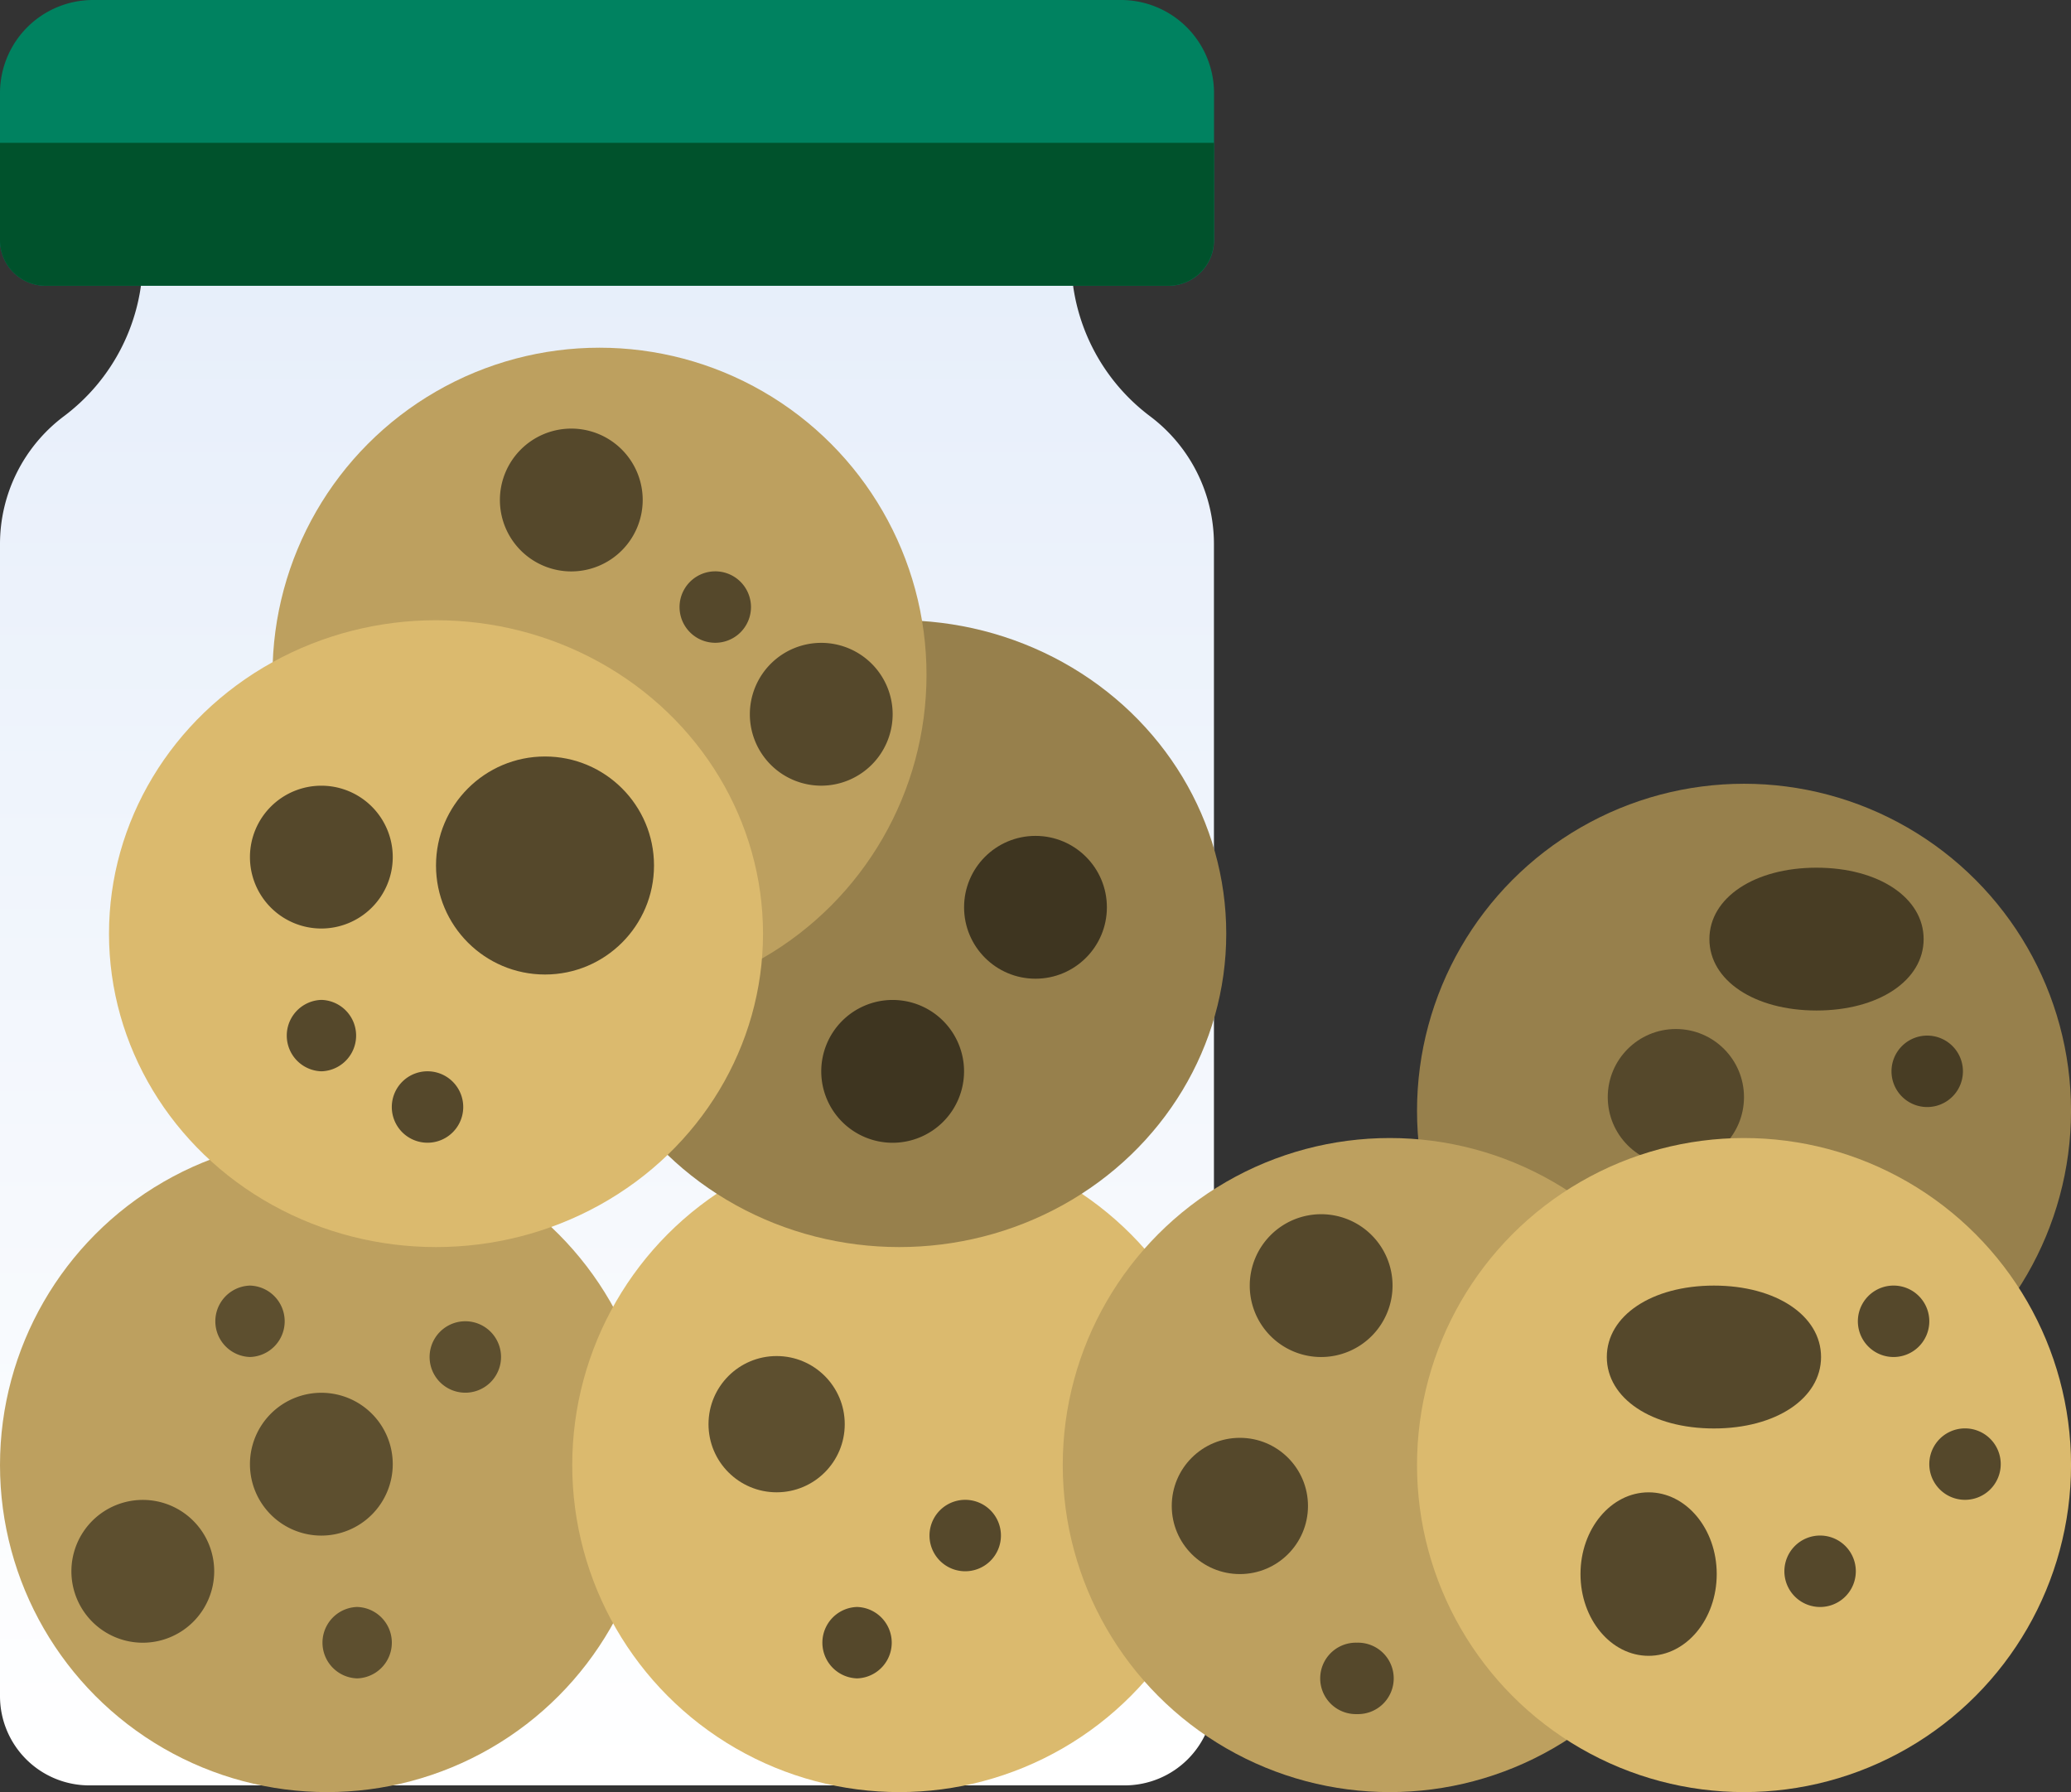
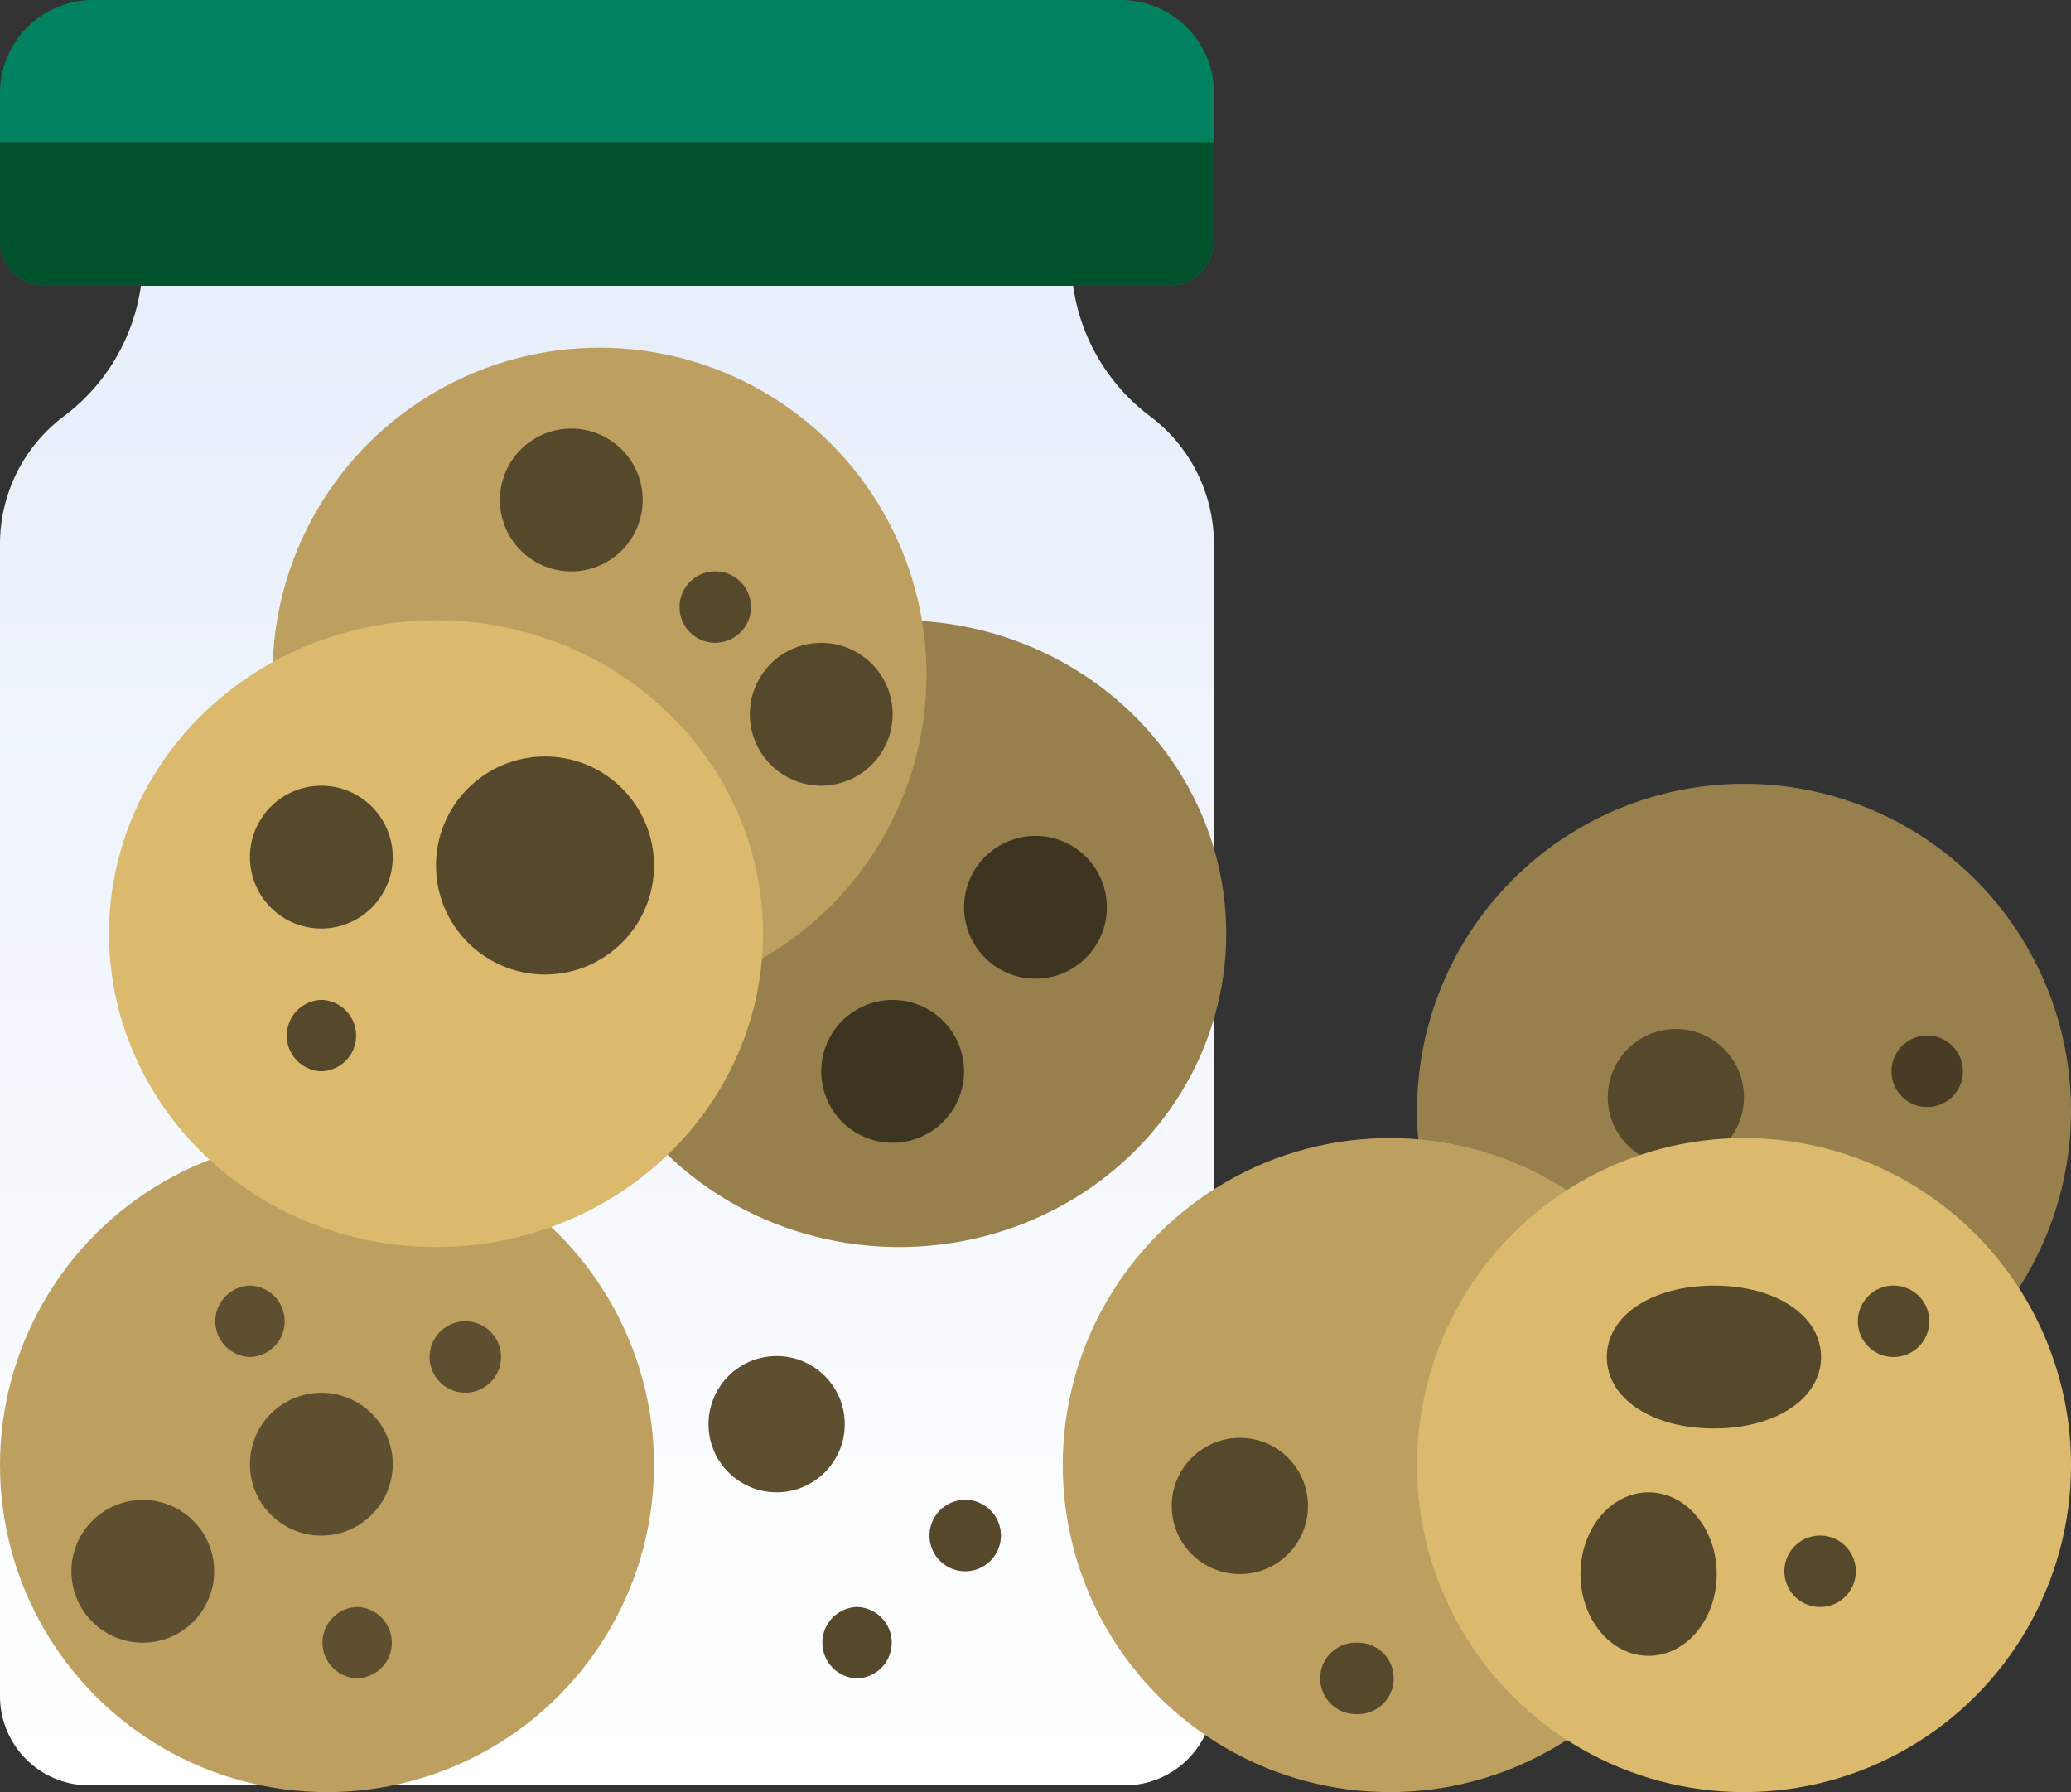
<svg xmlns="http://www.w3.org/2000/svg" width="68.133" height="58.952" viewBox="0 0 68.133 58.952">
  <rect x="0" y="0" width="68.133" height="58.952" fill="#333333" stroke="none" />
  <defs>
    <linearGradient id="linear-gradient" x1="0.5" x2="0.5" y2="1" gradientUnits="objectBoundingBox">
      <stop offset="0" stop-color="#e6eefa" />
      <stop offset="1" stop-color="#fff" />
    </linearGradient>
  </defs>
  <g id="cookies" transform="translate(-24 -56)">
    <circle id="Ellipse_670" data-name="Ellipse 670" cx="10.758" cy="10.758" r="10.758" transform="translate(70.618 81.782)" fill="#97804c" />
    <g id="Group_13199" data-name="Group 13199" transform="translate(80.237 84.542)">
-       <path id="Path_27650" data-name="Path 27650" d="M410.507,255.078c-2.042,0-3.524-.988-3.524-2.349s1.482-2.349,3.524-2.349,3.524.988,3.524,2.349S412.549,255.078,410.507,255.078Zm1.272-2.043h0Zm-1.272-.306h0Z" transform="translate(-406.983 -250.379)" fill="#483d24" />
-     </g>
+       </g>
    <circle id="Ellipse_671" data-name="Ellipse 671" cx="2.241" cy="2.241" r="2.241" transform="translate(76.893 89.85)" fill="#55482b" />
    <path id="Path_27651" data-name="Path 27651" d="M59.241,105.453V104H28.7v1.453a6.492,6.492,0,0,1-2.6,5.193,5.255,5.255,0,0,0-2.1,4.2v37.9a2.937,2.937,0,0,0,2.937,2.937H61a2.937,2.937,0,0,0,2.937-2.937v-37.9a5.255,5.255,0,0,0-2.1-4.2A6.492,6.492,0,0,1,59.241,105.453Z" transform="translate(0 -40.952)" fill="url(#linear-gradient)" />
    <path id="Path_27652" data-name="Path 27652" d="M62.436,65.4H25.5a1.5,1.5,0,0,1-1.5-1.5V59.062A3.062,3.062,0,0,1,27.062,56H60.878a3.062,3.062,0,0,1,3.062,3.062v4.832A1.5,1.5,0,0,1,62.436,65.4Z" transform="translate(0)" fill="#008260" />
    <path id="Path_27653" data-name="Path 27653" d="M63.94,88H24v3.2a1.5,1.5,0,0,0,1.5,1.5H62.436a1.5,1.5,0,0,0,1.5-1.5Z" transform="translate(0 -27.301)" fill="#00522c" />
    <circle id="Ellipse_672" data-name="Ellipse 672" cx="10.758" cy="10.758" r="10.758" transform="translate(24 93.436)" fill="#bda05f" />
-     <circle id="Ellipse_673" data-name="Ellipse 673" cx="10.758" cy="10.758" r="10.758" transform="translate(42.826 93.436)" fill="#dbba6e" />
    <ellipse id="Ellipse_674" data-name="Ellipse 674" cx="10.758" cy="10.31" rx="10.758" ry="10.31" transform="translate(42.826 76.403)" fill="#97804c" />
    <circle id="Ellipse_675" data-name="Ellipse 675" cx="10.758" cy="10.758" r="10.758" transform="translate(58.963 93.436)" fill="#bda05f" />
    <circle id="Ellipse_676" data-name="Ellipse 676" cx="10.758" cy="10.758" r="10.758" transform="translate(70.618 93.436)" fill="#dbba6e" />
    <circle id="Ellipse_677" data-name="Ellipse 677" cx="10.758" cy="10.758" r="10.758" transform="translate(32.965 67.438)" fill="#bda05f" />
    <g id="Group_13200" data-name="Group 13200" transform="translate(38.099 99.464)">
      <path id="Path_27654" data-name="Path 27654" d="M121.19,354.349a1.175,1.175,0,0,1,0-2.349h0a1.175,1.175,0,1,1,0,2.349Z" transform="translate(-120.015 -352)" fill="#5d4f2f" />
    </g>
    <g id="Group_13201" data-name="Group 13201" transform="translate(31.05 98.29)">
      <path id="Path_27655" data-name="Path 27655" d="M73.19,346.349a1.175,1.175,0,0,1,0-2.349h0a1.175,1.175,0,0,1,0,2.349Z" transform="translate(-72.015 -344)" fill="#5d4f2f" />
    </g>
    <g id="Group_13202" data-name="Group 13202" transform="translate(34.575 108.862)">
      <path id="Path_27656" data-name="Path 27656" d="M97.19,418.349a1.175,1.175,0,0,1,0-2.349h0a1.175,1.175,0,0,1,0,2.349Z" transform="translate(-96.015 -416)" fill="#5d4f2f" />
    </g>
    <g id="Group_13203" data-name="Group 13203" transform="translate(32.223 101.814)">
      <path id="Path_27657" data-name="Path 27657" d="M82.349,372.7a2.349,2.349,0,1,1,2.349-2.349A2.352,2.352,0,0,1,82.349,372.7Zm0-2.351h0Z" transform="translate(-80 -368)" fill="#5d4f2f" />
    </g>
    <g id="Group_13204" data-name="Group 13204" transform="translate(51.018 88.892)">
      <path id="Path_27658" data-name="Path 27658" d="M210.349,284.7a2.349,2.349,0,1,1,2.349-2.349A2.352,2.352,0,0,1,210.349,284.7Zm0-2.351h0Z" transform="translate(-208 -280)" fill="#3e3520" />
    </g>
    <g id="Group_13205" data-name="Group 13205" transform="translate(65.115 95.94)">
-       <path id="Path_27659" data-name="Path 27659" d="M306.349,332.7a2.349,2.349,0,1,1,2.349-2.349A2.352,2.352,0,0,1,306.349,332.7Zm0-2.351h0Z" transform="translate(-304 -328)" fill="#55482b" />
-     </g>
+       </g>
    <g id="Group_13206" data-name="Group 13206" transform="translate(26.349 105.338)">
      <path id="Path_27660" data-name="Path 27660" d="M42.349,396.7a2.349,2.349,0,1,1,2.349-2.349A2.352,2.352,0,0,1,42.349,396.7Zm0-2.351h0Z" transform="translate(-40 -392)" fill="#5d4f2f" />
    </g>
    <ellipse id="Ellipse_678" data-name="Ellipse 678" cx="10.758" cy="10.31" rx="10.758" ry="10.31" transform="translate(27.586 76.403)" fill="#dbba6e" />
    <g id="Group_13207" data-name="Group 13207" transform="translate(32.223 81.844)">
      <path id="Path_27661" data-name="Path 27661" d="M82.349,236.7a2.349,2.349,0,1,1,2.349-2.349A2.352,2.352,0,0,1,82.349,236.7Zm0-2.351h0Z" transform="translate(-80 -232)" fill="#55482b" />
    </g>
    <g id="Group_13208" data-name="Group 13208" transform="translate(48.669 77.145)">
      <path id="Path_27662" data-name="Path 27662" d="M194.349,204.7a2.349,2.349,0,1,1,2.349-2.349A2.352,2.352,0,0,1,194.349,204.7Zm0-2.351h0Z" transform="translate(-192 -200)" fill="#55482b" />
    </g>
    <g id="Group_13209" data-name="Group 13209" transform="translate(40.446 70.097)">
-       <path id="Path_27663" data-name="Path 27663" d="M138.349,156.7a2.349,2.349,0,1,1,2.349-2.349A2.352,2.352,0,0,1,138.349,156.7Zm0-2.351h0Z" transform="translate(-136 -152)" fill="#55482b" />
+       <path id="Path_27663" data-name="Path 27663" d="M138.349,156.7a2.349,2.349,0,1,1,2.349-2.349A2.352,2.352,0,0,1,138.349,156.7Zm0-2.351Z" transform="translate(-136 -152)" fill="#55482b" />
    </g>
    <circle id="Ellipse_679" data-name="Ellipse 679" cx="3.586" cy="3.586" r="3.586" transform="translate(38.344 80.885)" fill="#55482b" />
    <circle id="Ellipse_680" data-name="Ellipse 680" cx="2.349" cy="2.349" r="2.349" transform="translate(55.717 83.497)" fill="#3e3520" />
    <circle id="Ellipse_681" data-name="Ellipse 681" cx="2.241" cy="2.241" r="2.241" transform="translate(47.309 100.608)" fill="#5d4f2f" />
    <g id="Group_13210" data-name="Group 13210" transform="translate(33.4 88.892)">
      <path id="Path_27664" data-name="Path 27664" d="M89.19,282.349a1.175,1.175,0,0,1,0-2.349h0a1.175,1.175,0,0,1,0,2.349Z" transform="translate(-88.015 -280)" fill="#55482b" />
    </g>
    <g id="Group_13211" data-name="Group 13211" transform="translate(46.322 74.795)">
      <path id="Path_27665" data-name="Path 27665" d="M177.19,186.349a1.175,1.175,0,0,1,0-2.349h0a1.175,1.175,0,1,1,0,2.349Z" transform="translate(-176.015 -184)" fill="#55482b" />
    </g>
    <g id="Group_13212" data-name="Group 13212" transform="translate(36.924 91.241)">
-       <path id="Path_27666" data-name="Path 27666" d="M113.19,298.349a1.175,1.175,0,1,1,0-2.349h0a1.175,1.175,0,0,1,0,2.349Z" transform="translate(-112.015 -296)" fill="#55482b" />
-     </g>
+       </g>
    <g id="Group_13213" data-name="Group 13213" transform="translate(54.545 105.338)">
      <rect id="Rectangle_8729" data-name="Rectangle 8729" transform="translate(1.163 1.172) rotate(-45)" fill="#55482b" />
      <path id="Path_27667" data-name="Path 27667" d="M233.19,394.349a1.175,1.175,0,0,1,0-2.349h0a1.175,1.175,0,1,1,0,2.349Z" transform="translate(-232.015 -392)" fill="#55482b" />
    </g>
    <g id="Group_13214" data-name="Group 13214" transform="translate(51.021 108.862)">
      <rect id="Rectangle_8730" data-name="Rectangle 8730" transform="translate(1.163 1.171) rotate(-45)" fill="#55482b" />
      <path id="Path_27668" data-name="Path 27668" d="M209.19,418.349a1.175,1.175,0,0,1,0-2.349h0a1.175,1.175,0,0,1,0,2.349Z" transform="translate(-208.015 -416)" fill="#55482b" />
    </g>
    <g id="Group_13215" data-name="Group 13215" transform="translate(76.862 98.29)">
      <path id="Path_27669" data-name="Path 27669" d="M387.524,348.7c-2.042,0-3.524-.988-3.524-2.349S385.482,344,387.524,344s3.524.988,3.524,2.349S389.566,348.7,387.524,348.7Zm1.272-2.043h0Zm-1.272-.306h0Z" transform="translate(-384 -344)" fill="#55482b" />
    </g>
    <ellipse id="Ellipse_682" data-name="Ellipse 682" cx="2.241" cy="2.689" rx="2.241" ry="2.689" transform="translate(75.996 105.091)" fill="#55482b" />
    <circle id="Ellipse_683" data-name="Ellipse 683" cx="2.241" cy="2.241" r="2.241" transform="translate(62.549 103.298)" fill="#55482b" />
    <g id="Group_13216" data-name="Group 13216" transform="translate(82.738 106.513)">
      <path id="Path_27670" data-name="Path 27670" d="M425.19,402.349a1.175,1.175,0,1,1,0-2.349h0a1.175,1.175,0,0,1,0,2.349Z" transform="translate(-424.015 -400)" fill="#55482b" />
    </g>
    <g id="Group_13217" data-name="Group 13217" transform="translate(67.467 110.037)">
      <path id="Path_27671" data-name="Path 27671" d="M321.19,426.349a1.175,1.175,0,1,1,0-2.349h0a1.175,1.175,0,1,1,0,2.349Z" transform="translate(-320.015 -424)" fill="#55482b" />
    </g>
    <g id="Group_13218" data-name="Group 13218" transform="translate(87.437 102.988)">
-       <path id="Path_27672" data-name="Path 27672" d="M457.19,378.349a1.175,1.175,0,0,1,0-2.349h0a1.175,1.175,0,1,1,0,2.349Z" transform="translate(-456.015 -376)" fill="#55482b" />
-     </g>
+       </g>
    <g id="Group_13219" data-name="Group 13219" transform="translate(85.087 98.29)">
      <path id="Path_27673" data-name="Path 27673" d="M441.19,346.349a1.175,1.175,0,0,1,0-2.349h0a1.175,1.175,0,1,1,0,2.349Z" transform="translate(-440.015 -344)" fill="#55482b" />
    </g>
    <g id="Group_13220" data-name="Group 13220" transform="translate(86.262 90.067)">
      <path id="Path_27674" data-name="Path 27674" d="M449.19,290.349a1.175,1.175,0,1,1,0-2.349h0a1.175,1.175,0,0,1,0,2.349Z" transform="translate(-448.015 -288)" fill="#483d24" />
    </g>
  </g>
</svg>